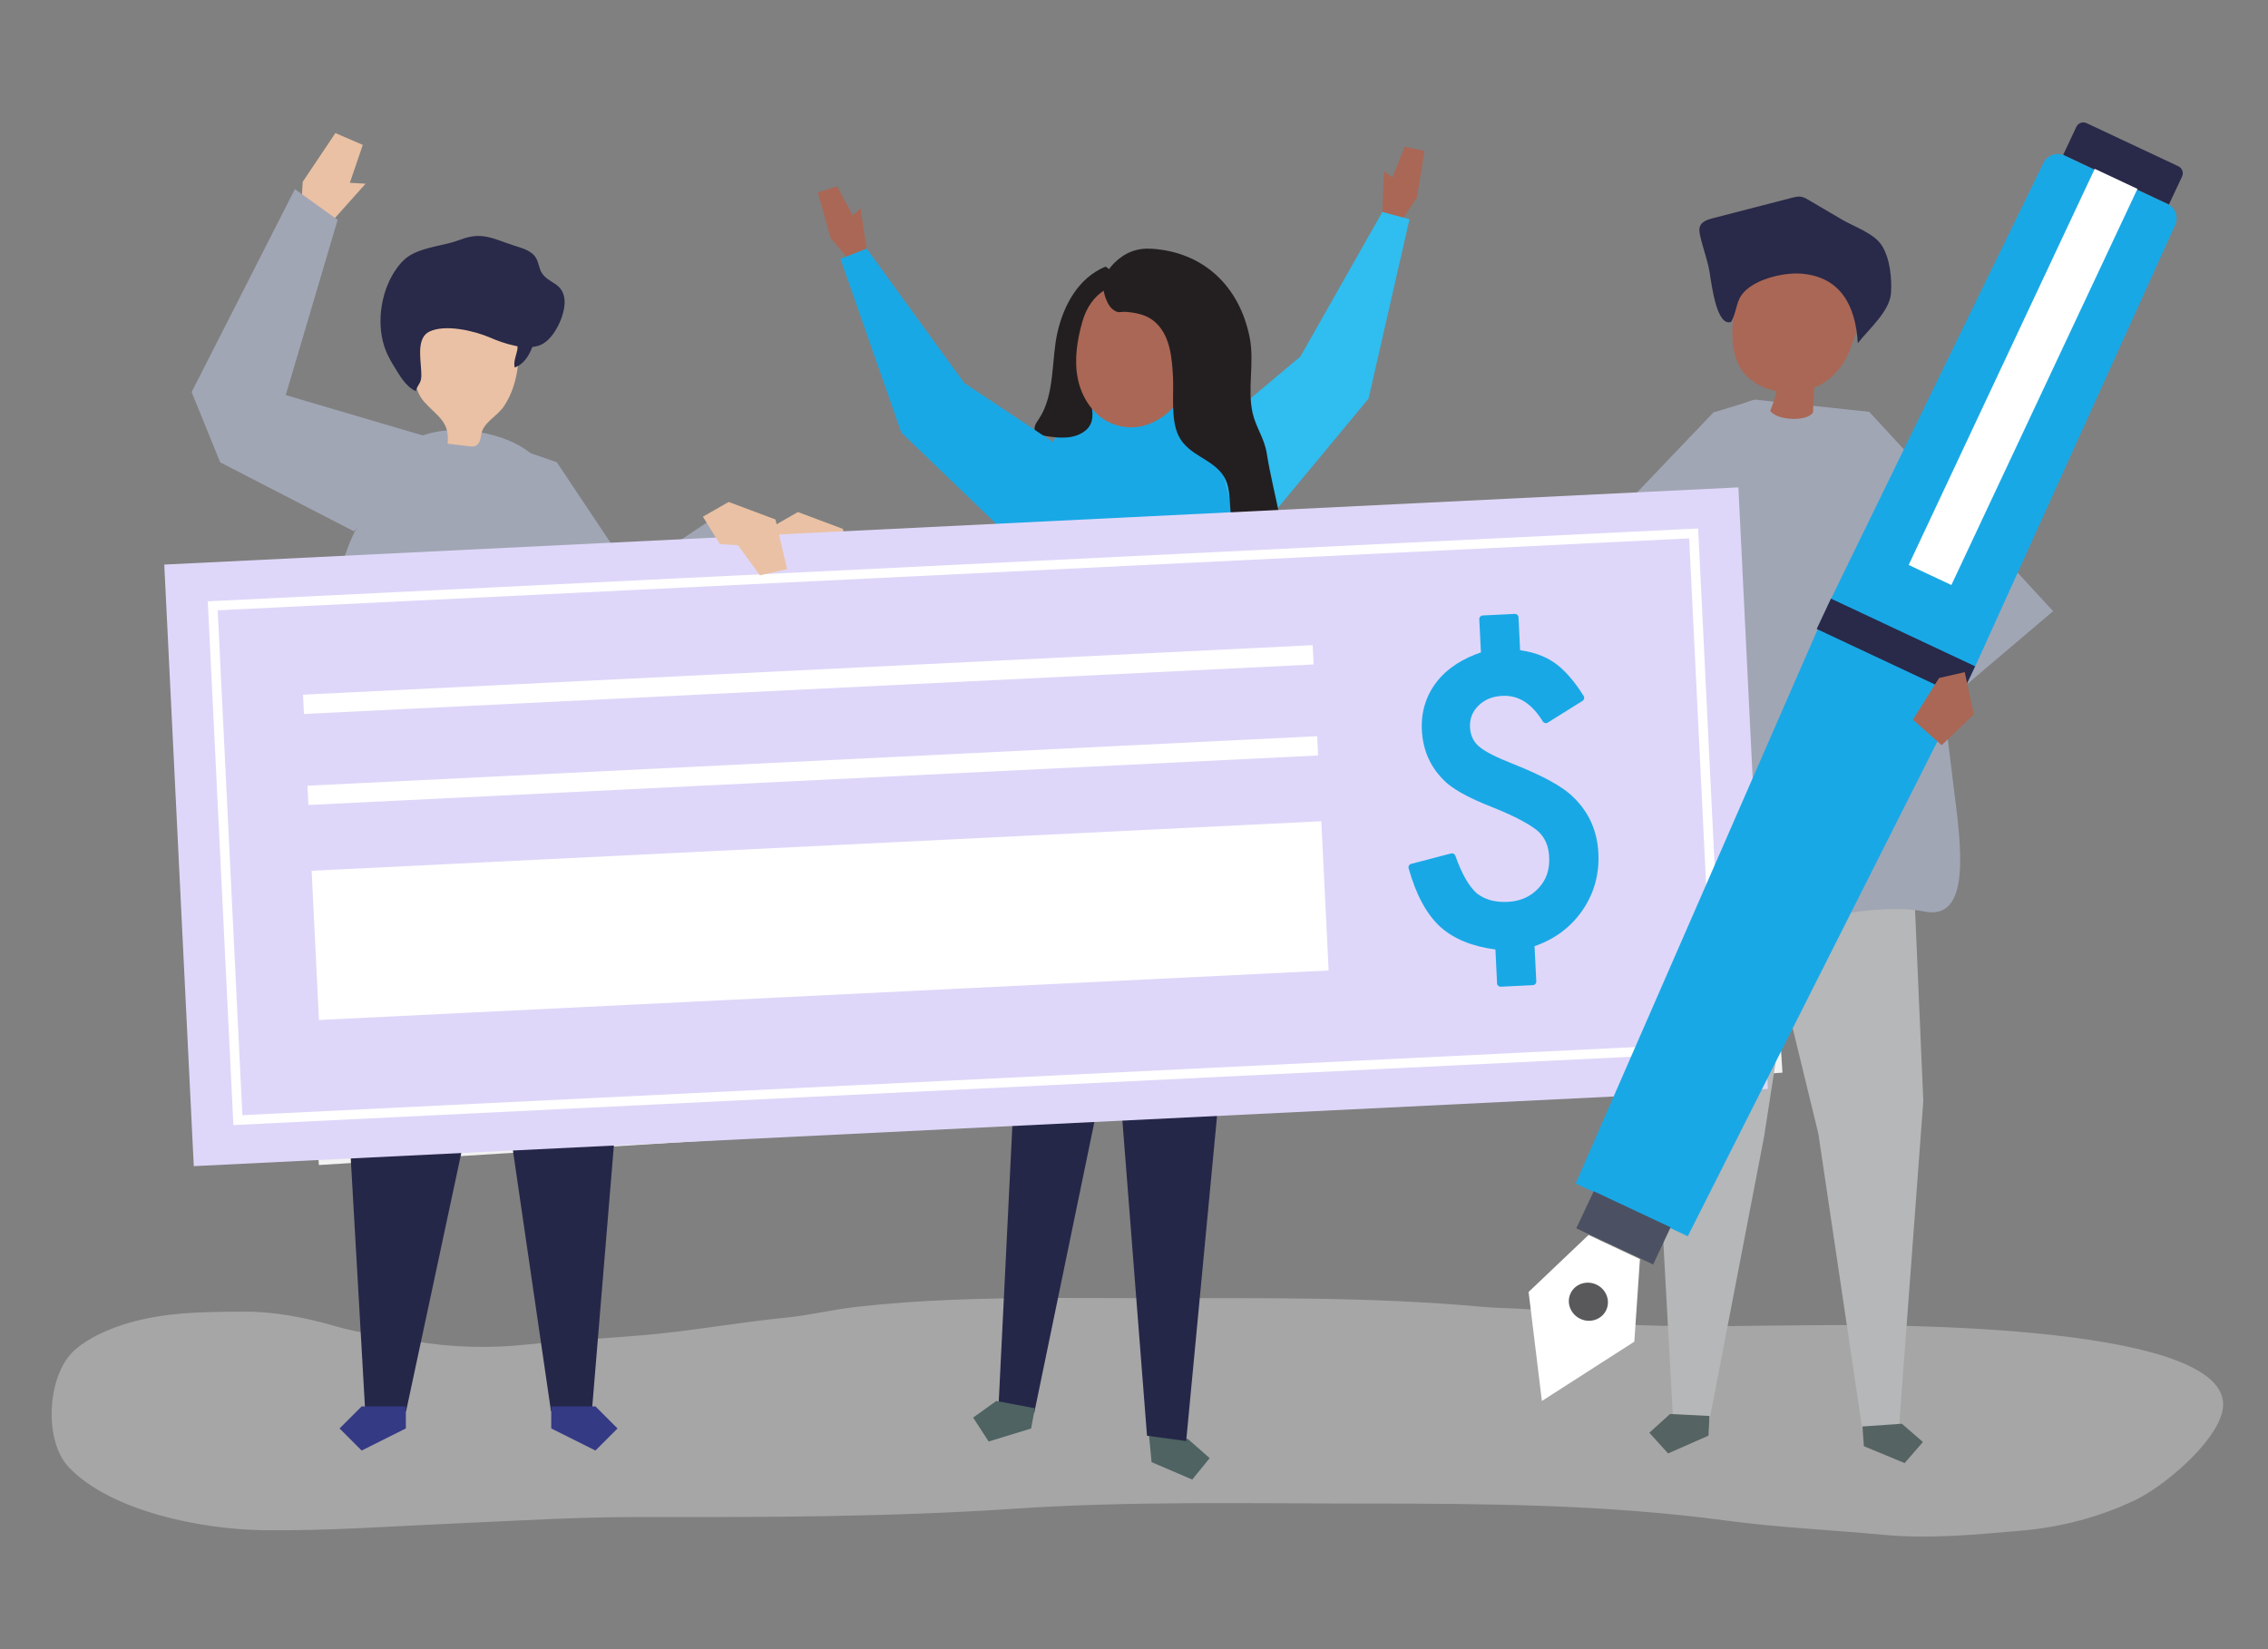
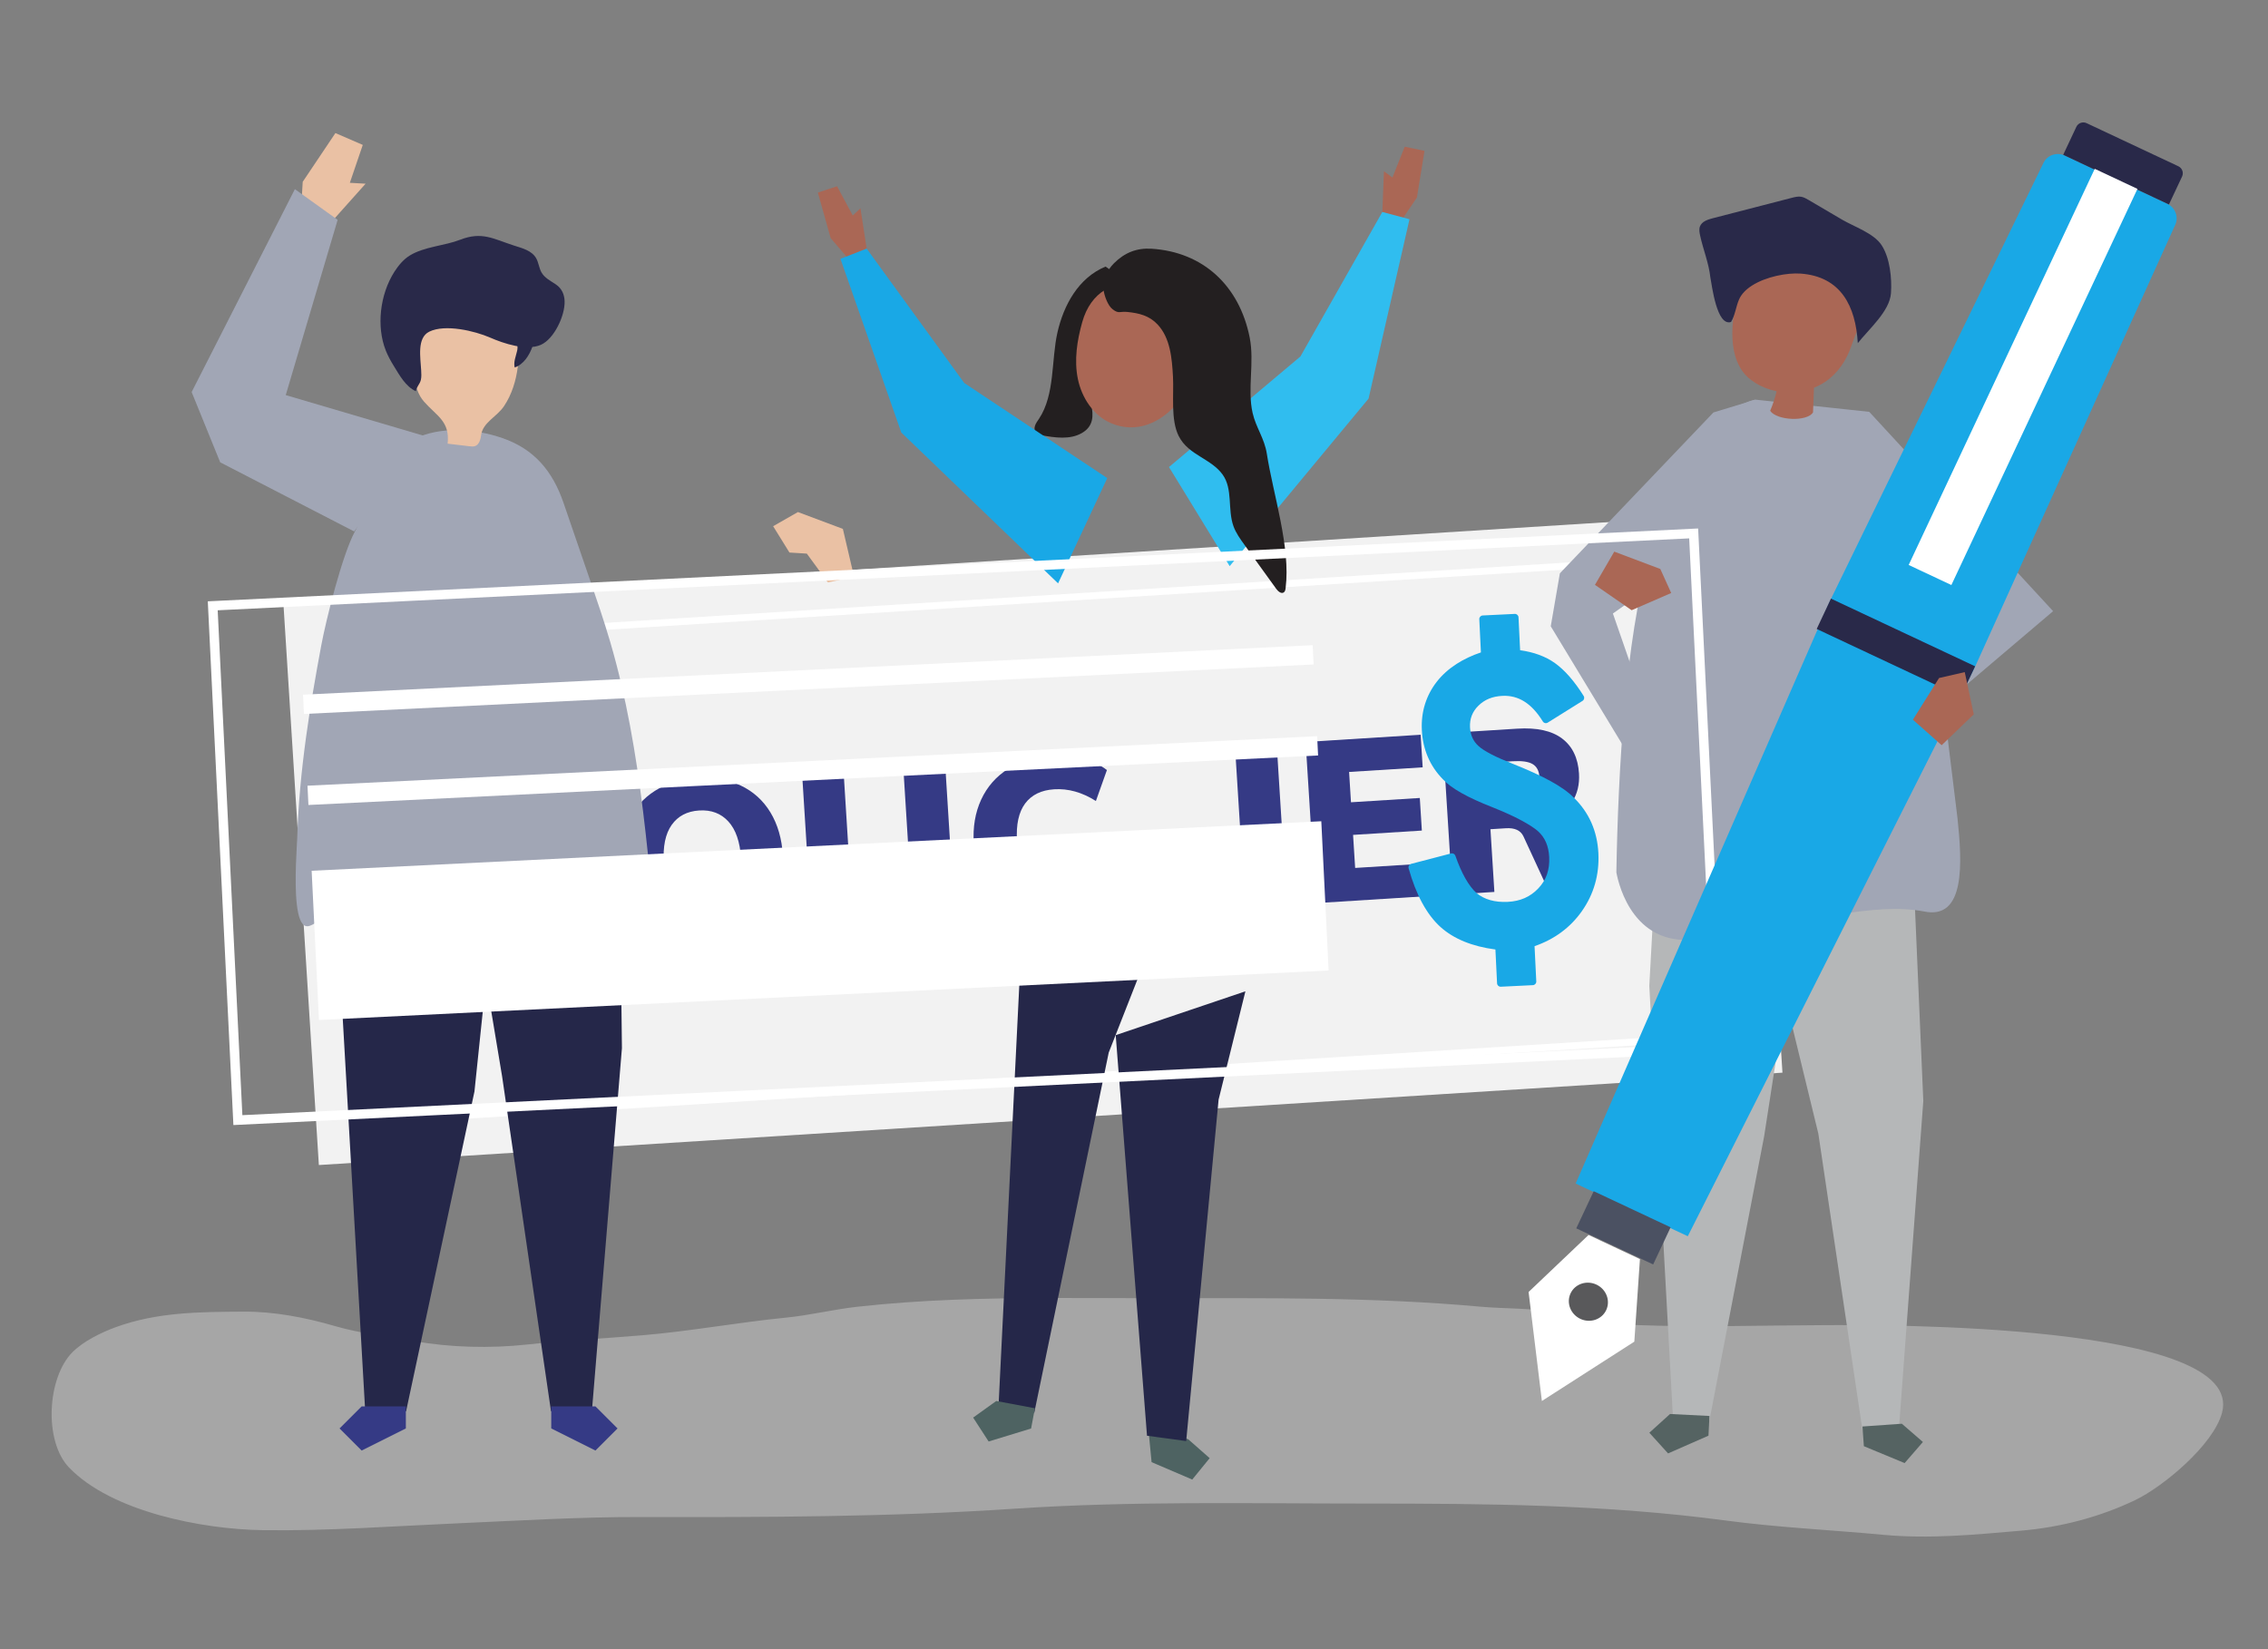
<svg xmlns="http://www.w3.org/2000/svg" version="1.1" x="0px" y="0px" viewBox="0 0 1100 800" style="enable-background:new 0 0 1100 800;" xml:space="preserve">
  <rect x="0" y="0" width="1100" height="800" fill="#808080" stroke="none" />
  <g id="Background"> </g>
  <g id="Shadow">
    <g style="opacity:0.3;">
      <path style="fill:#FFFFFF;" d="M508.23,629.64c-30.84,0.09-61.69,0.83-92.47,4.26c-11.61,1.29-22.97,4.13-34.61,5.28 c-23.24,2.29-46.07,6.56-69.39,8.53c-18.78,1.59-37.64,2.52-56.37,4.53c-17.56,1.89-37,1.45-54.42-1.67 c-12.9-2.31-25.86-3.61-38.54-7.31c-14.19-4.14-29.6-7.11-44.38-7c-21.08,0.15-41.6,0.17-61.77,7.49 c-7.08,2.57-15.75,6.79-21.13,12.18c-12.31,12.34-13.97,43.14-1.68,55.94c20.7,21.54,64.88,30,93.89,30.4 c31.79,0.44,62.68-1.92,94.52-3.31c29.59-1.29,59.1-3.12,88.74-3.06c60.53,0.13,121.07,0,181.49-4.04 c56.77-3.8,113.67-2.49,170.57-2.49c58.34,0,116.28,0.46,174.2,8.21c25.24,3.38,50.95,4.56,76.31,6.93 c22.71,2.12,44.54-0.04,67.17-2c19-1.64,37.87-6.52,55.13-14.77c13.66-6.53,38.02-26.81,42.21-42.39 c11.74-43.69-165.52-42.64-192.74-42.54c-30.45,0.11-61.14,1.11-91.56-0.05c-12.8-0.49-25.41-2.99-37.9-5.73 c-12.44-2.73-24.98-2.04-37.59-3.18c-52.61-4.78-105.34-4.09-158.12-4.09C542.6,629.74,525.42,629.59,508.23,629.64z" />
    </g>
  </g>
  <g id="Object">
    <g>
      <polygon style="fill:#AA6755;" points="821,279.63 826.07,290.81 807.62,298.83 790.55,287.02 799.54,271.53 " />
    </g>
    <g>
      <g>
        <rect x="145.24" y="271.36" transform="matrix(0.998 -0.063 0.063 0.998 -24.525 32.169)" style="fill:#F2F2F2;" width="711.28" height="271.86" />
      </g>
      <g>
        <path style="fill:#FFFFFF;" d="M172.59,546.05l-14.77-235.38l671.34-42.13l14.77,235.38L172.59,546.05z M161.39,313.82 l14.35,228.65l664.61-41.71l-14.35-228.65L161.39,313.82z" />
      </g>
      <g>
        <g>
          <path style="fill:#353A85;" d="M278,382.22l20.75-1.3l-30.67,80.42l-16.36,1.03l-40.49-75.95l21.41-1.34l25.81,51.08L278,382.22 z" />
        </g>
        <g>
          <path style="fill:#353A85;" d="M321.97,454.04c-6.13-2.88-10.98-7.27-14.55-13.14c-3.57-5.88-5.6-12.88-6.11-21 c-0.51-8.13,0.66-15.29,3.5-21.5c2.84-6.2,7.11-11.12,12.8-14.75c5.69-3.63,12.52-5.69,20.5-6.19 c7.98-0.5,15.02,0.69,21.12,3.58c6.1,2.89,10.91,7.24,14.43,13.04c3.52,5.81,5.54,12.77,6.05,20.9s-0.62,15.33-3.39,21.6 c-2.77,6.28-7,11.23-12.68,14.85c-5.69,3.63-12.52,5.69-20.5,6.19C335.17,458.12,328.11,456.92,321.97,454.04z M355.55,434.79 c3.07-4.38,4.35-10.56,3.85-18.54c-0.5-7.91-2.54-13.82-6.13-17.75c-3.59-3.93-8.31-5.71-14.17-5.34 c-5.86,0.37-10.3,2.71-13.34,7.01c-3.04,4.31-4.3,10.45-3.8,18.43c0.51,8.05,2.53,14.05,6.09,17.97 c3.55,3.93,8.26,5.71,14.12,5.34C348.02,441.54,352.48,439.17,355.55,434.79z" />
        </g>
        <g>
          <path style="fill:#353A85;" d="M402.23,445.25c-6.22-5.38-9.68-13.63-10.37-24.76l-2.84-45.24l20.1-1.26L412,420 c0.35,5.64,1.89,9.88,4.6,12.72c2.71,2.84,6.41,4.12,11.1,3.82c4.61-0.29,8.07-2.03,10.37-5.23c2.3-3.19,3.27-7.57,2.92-13.14 l-2.89-46.01l20.32-1.27l2.84,45.24c0.69,10.98-1.77,19.57-7.37,25.76c-5.6,6.19-14,9.64-25.2,10.35 C417.27,452.96,408.45,450.63,402.23,445.25z" />
        </g>
        <g>
          <path style="fill:#353A85;" d="M493.33,443.17c-6.25-2.95-11.19-7.36-14.83-13.24c-3.64-5.87-5.71-12.8-6.21-20.78 c-0.5-7.91,0.69-14.98,3.57-21.23c2.88-6.24,7.23-11.22,13.06-14.93c5.83-3.71,12.81-5.82,20.94-6.33 c5.12-0.32,10.13,0.14,15.02,1.37c4.89,1.24,8.88,3.08,11.98,5.53l-5.34,15c-6.66-4.21-13.39-6.11-20.2-5.68 c-6.3,0.4-11,2.69-14.12,6.89c-3.12,4.2-4.43,10.22-3.94,18.05c0.5,7.91,2.55,13.77,6.17,17.58c3.62,3.82,8.58,5.53,14.87,5.13 c6.81-0.43,13.25-3.15,19.33-8.16l7.18,14.21c-2.76,2.82-6.49,5.15-11.19,6.99c-4.7,1.84-9.61,2.92-14.73,3.24 C506.77,447.35,499.58,446.13,493.33,443.17z" />
        </g>
        <g>
-           <path style="fill:#353A85;" d="M598.98,362.07l20.21-1.27l4.91,78.19l-20.21,1.27l-1.98-31.63l-31.63,1.98l1.98,31.63 l-20.21,1.27l-4.91-78.19l20.21-1.27l1.91,30.42l31.63-1.98L598.98,362.07z" />
+           <path style="fill:#353A85;" d="M598.98,362.07l20.21-1.27l4.91,78.19l-20.21,1.27l-1.98-31.63l-31.63,1.98l1.98,31.63 l-20.21,1.27l20.21-1.27l1.91,30.42l31.63-1.98L598.98,362.07z" />
        </g>
        <g>
          <path style="fill:#353A85;" d="M638.15,438.11l-4.91-78.19l55.78-3.5l0.99,15.81l-35.69,2.24l0.92,14.71l33.38-2.09l0.99,15.81 L656.25,405l1.01,16.03l35.69-2.24l0.99,15.81L638.15,438.11z" />
        </g>
        <g>
          <path style="fill:#353A85;" d="M772.45,429.68l-21.85,1.37l-11.74-25.39c-1.36-2.85-4.19-4.15-8.51-3.88l-7.47,0.47l1.91,30.42 l-20.32,1.27l-4.91-78.19l36.35-2.28c9.44-0.59,16.67,0.99,21.69,4.76c5.01,3.76,7.76,9.42,8.23,16.96 c0.33,5.27-0.79,9.92-3.37,13.94c-2.58,4.02-6.38,7-11.4,8.93c2.22,0.3,4.27,1.2,6.12,2.7c1.86,1.5,3.38,3.57,4.58,6.22 L772.45,429.68z M744.08,383.45c1.89-1.48,2.75-3.65,2.57-6.5c-0.19-3-1.29-5.1-3.32-6.3c-2.02-1.2-5.27-1.65-9.73-1.37 l-12.96,0.81l1.05,16.8l12.96-0.81C739.05,385.81,742.19,384.93,744.08,383.45z" />
        </g>
      </g>
    </g>
    <g>
      <polygon style="fill:#EAC1A4;" points="387,248.39 408.8,256.56 414.21,279.69 401.56,282.57 391.32,268.56 382.89,268.03 374.98,255.26 " />
    </g>
    <g>
      <g>
        <polygon style="fill:#A1A6B5;" points="906.6,199.78 995.78,296.47 928,354.02 917.97,341.94 944.52,286.77 892.52,240.92 " />
      </g>
      <g>
        <g>
          <g>
            <polygon style="fill:#B5B7B8;" points="928.79,440.73 932.82,534.09 921.02,692.85 903.36,694.1 881.91,549.91 852.23,427.9 " />
          </g>
          <g>
            <polygon style="fill:#556362;" points="903.99,701.54 923.76,709.73 932.63,699.5 922.41,690.64 903.31,691.99 " />
          </g>
        </g>
        <g>
          <g>
            <polygon style="fill:#B5B7B8;" points="803.8,407.69 799.92,478.26 811.42,688.1 829.1,688.99 855.6,551.36 878.97,400.43 " />
          </g>
          <g>
            <polygon style="fill:#556362;" points="828.62,696.44 809.03,705.04 799.95,695.01 809.98,685.92 829.1,686.88 " />
          </g>
        </g>
        <g>
          <g>
            <path style="fill:#A1A6B5;" d="M906.6,199.78l-55.17-5.91c0,0-30.69,3.28-51.52,76.17c-11.59,40.55-15.11,104.44-15.96,153.15 c1.3,6.95,8.87,37.38,40.88,32.22c54.97-8.87,84.23-17.73,108.16-13.3c20.39,4.43,18.67-23.64,16.43-45.07l-8.13-66.29 L906.6,199.78z" />
          </g>
        </g>
        <g>
          <g>
            <path style="fill:#AA6755;" d="M895.94,131.11c-13.91-3.07-28.22-5.81-42.14-3.06c-3.05,0.6-6.32,1.66-7.98,4.3 c-0.64,1.02-0.98,2.2-1.29,3.36c-3.51,13.06-7.97,32.42,0.63,44.45c1.64,2.29,3.84,4.12,6.21,5.59 c3.16,1.98,6.66,3.32,10.29,4.04c-0.75,3.25-1.79,6.43-3.11,9.48c3.18,4.8,18.03,5.38,20.78,0.77 c0.15-3.98,0.31-7.96,0.46-11.95c1.81-0.73,3.55-1.62,5.19-2.7c6.35-4.18,10.53-10.52,12.96-17.62 c2.65-7.73,6.37-15.07,8.78-22.95c0.88-2.87,1.57-6.14,0.07-8.74c-1.61-2.76-5.08-3.7-8.19-4.4 C897.71,131.5,896.82,131.3,895.94,131.11z" />
          </g>
          <g>
            <path style="fill:#292949;" d="M849.66,138.57c6.87-4.42,17.18-6.32,23.65-5.85c19.54,1.42,26.7,15.76,27.74,33.73 c5.38-6.84,15.48-15.45,16.09-24.25c0.5-7.21-0.5-17.03-4.53-23.25c-3.78-5.82-13.44-9.02-19.18-12.4 c-5.41-3.18-10.83-6.36-16.24-9.54c-1.13-0.66-2.28-1.33-3.57-1.56c-1.52-0.26-3.07,0.13-4.57,0.51 c-12.8,3.31-25.59,6.62-38.39,9.92c-2.46,0.64-5.26,1.56-6.16,3.94c-0.55,1.44-0.23,3.05,0.1,4.56 c1.45,6.64,4.24,13.43,4.93,20.16c0.78,3.91,3.11,23.95,10.04,21.64c2.03-3.32,2.34-7.42,3.92-10.98 C844.65,142.57,846.87,140.37,849.66,138.57z" />
          </g>
        </g>
        <g>
          <polygon style="fill:#A1A6B5;" points="851.42,193.87 831.03,200.08 756.56,278.1 752.13,303.81 787.73,362.59 797.34,341.05 782.27,297.6 806.21,280.76 838.13,208.94 " />
        </g>
      </g>
    </g>
    <g>
      <g>
        <g>
          <polygon style="fill:#AA6755;" points="687.22,95.82 690.9,73.17 681.29,71.17 675.34,86.12 671.23,83.07 670.44,102.83 680.15,106.26 " />
        </g>
        <g>
          <polygon style="fill:#30BDEF;" points="566.97,226.56 630.71,172.93 670.44,102.83 683.62,106.35 663.76,193.37 596.4,274.63 " />
        </g>
      </g>
      <g id="XMLID_20_">
        <g id="XMLID_22_">
          <g>
            <polygon style="fill:#4E6362;" points="557.59,699.54 558.53,709.28 578.25,717.72 586.7,707.34 576.37,698.24 556.66,689.8 " />
          </g>
        </g>
        <g id="XMLID_21_">
          <g>
            <polygon style="fill:#252749;" points="541.13,502.14 556.31,696.47 575.31,699.05 591.03,533.42 604.03,480.88 " />
          </g>
        </g>
      </g>
      <g id="XMLID_17_">
        <g id="XMLID_19_">
          <g>
            <polygon style="fill:#252749;" points="495.69,451.14 484.3,682.06 501.63,685.32 537.74,510.59 557.61,460 " />
          </g>
        </g>
        <g id="XMLID_18_">
          <g>
            <polygon style="fill:#4E6362;" points="500.09,692.96 479.5,699.26 471.98,687.67 483.2,679.61 501.94,683.14 " />
          </g>
        </g>
      </g>
      <g id="XMLID_16_">
        <g>
-           <path style="fill:#19A8E6;" d="M520.2,201.75c14.03-11.62,47.87-4.94,65.67-4.94c-1.71,0,55.39,224.47,59.44,237.31 c6.71,21.27,6.69,46.33,4.8,68.35c-19.1,5.25-37,15.08-56.64,17.63c-16.16,2.1-32.49-0.88-48.72-2.31 c-19.2-1.7-38.53-1.25-57.75-2.72c-19.22-1.48-38.64-5.01-55.65-14.07c7.61-14.72,13.46-30.27,18.34-46.09 c4.84-15.71,11.07-33.15,12.83-49.53c1.6-14.8,1.86-29.85,4.01-44.85c2.5-17.45,5.51-34.85,9.69-51.98 c4.78-19.6,11.09-38.82,18.83-57.44c5.9-14.18,12.93-37.4,24.01-48.31C519.41,202.43,519.79,202.08,520.2,201.75z" />
-         </g>
+           </g>
      </g>
      <g id="XMLID_12_">
        <g id="XMLID_15_">
          <g>
            <path style="fill:#231F20;" d="M550.01,148.03c-8.89,1.62-19.85,9.21-21.99,18.59c-1.03,4.52,0.44,8.68-0.86,13.47 c-2.52,9.45,8.92,23.38-2.4,29.95c-5.82,3.38-13.09,2.28-19.71,1.09c-0.8-0.15-1.64-0.31-2.28-0.82 c-1.05-0.84-1.22-2.42-0.82-3.7c0.4-1.28,1.25-2.37,1.99-3.49c7.78-11.7,5.9-28.48,8.92-41.8c3.02-13.3,10.16-26.54,23.34-32 c6.57,4.25,11.34,11.19,12.98,18.84L550.01,148.03z" />
          </g>
        </g>
        <g id="XMLID_14_">
          <g>
            <path style="fill:#AA6755;" d="M538.85,205.28c-8.55-3.66-14.22-12.37-16.08-21.48c-1.86-9.11-0.39-18.6,2.13-27.56 c8.38-29.8,45.78-21.26,54.5,4.22C587,182.67,563.72,215.92,538.85,205.28z" />
          </g>
        </g>
        <g id="XMLID_13_">
          <g>
            <path style="fill:#231F20;" d="M582.4,221.67c-4.2-2.61-8.32-5.34-10.75-10.22c-3.93-7.88-2.27-20.12-2.74-28.67 c-0.49-9.01-1.31-18.83-7.49-25.4c-4.03-4.3-9-5.47-14.6-6.05c-3.84-0.39-4.11,1.05-7.18-1.29c-2.36-1.79-4.08-6.7-4.42-9.51 c-0.57-4.74,1.72-9.49,5.1-12.85c5.21-5.18,11.06-7.47,18.21-7.02c25.09,1.58,42.62,18.04,47.59,43.11 c2.39,12.05-1.24,24.93,1.41,36.56c1.64,7.18,5.72,12.22,6.9,19.81c3.06,19.71,11.62,45.31,9.1,65.21 c-0.09,0.74-0.25,1.55-0.85,1.99c-1.21,0.9-2.8-0.46-3.68-1.68c-5.16-7.15-10.33-14.31-15.49-21.46 c-2.03-2.81-4.08-5.67-5.26-8.92c-2.93-8.12-0.21-18.06-5.26-25.05C590.24,226.41,586.28,224.09,582.4,221.67z" />
          </g>
        </g>
      </g>
      <g>
        <g>
          <polygon style="fill:#AA6755;" points="402.87,115.5 396.67,93.41 405.99,90.35 413.59,104.53 417.33,101.04 420.33,120.59 411.07,125.08 " />
        </g>
        <g>
          <polygon style="fill:#19A8E6;" points="537.03,231.93 467.67,185.79 420.33,120.59 407.63,125.57 437.13,209.81 513.18,282.99 " />
        </g>
      </g>
    </g>
    <g>
      <g>
        <polygon style="fill:#EAC1A4;" points="146.82,88.2 162.68,64.55 175.95,70.29 169.68,88.68 177.32,89.11 160.59,107.84 145.93,103.33 " />
      </g>
      <g>
-         <polygon style="fill:#A1A6B5;" points="247.82,216.58 270.04,224.2 306,278.1 352.05,247.29 366.68,264.66 343.46,299.12 301.64,328.98 247.82,272.65 " />
-       </g>
+         </g>
      <g>
        <g>
          <g>
            <g>
              <polygon style="fill:#252749;" points="300.06,371.66 301.64,508.47 287.07,684.58 267.24,684.58 243.52,522.1 216.4,359.34 " />
            </g>
            <g>
              <polygon style="fill:#353A85;" points="267.36,692.93 288.79,703.65 299.51,692.93 288.79,682.22 267.36,682.22 " />
            </g>
          </g>
          <g>
            <g>
              <polygon style="fill:#252749;" points="164.15,371.66 163.76,450.81 177.13,684.58 196.96,684.58 230.12,529.45 247.82,359.34 " />
            </g>
            <g>
              <polygon style="fill:#353A85;" points="196.84,692.93 175.41,703.65 164.69,692.93 175.41,682.22 196.84,682.22 " />
            </g>
          </g>
        </g>
        <g>
          <path style="fill:#A1A6B5;" d="M143.54,419.32c-0.42,12.56-0.15,29.35,5.14,29.98c0.99,0.12,1.94-0.32,2.82-0.74 c9.19-4.47,15.75-10.78,24.81-15.1c9.5-4.52,20.29-6.89,30.84-8.52c15.74-2.51,31.73-4.02,47.57-4.16 c13.61-0.12,27.77,6.09,40.63,9.5c4.95,1.31,8.98,4.92,13.1,7.75c6.08,4.18,8.74,5.84,7.91-2.71 c-1.35-13.94-2.76-27.88-4.47-41.78c-3.42-27.73-8.08-55.38-15.95-82.22c-3.01-10.25-6.48-20.36-9.95-30.47 c-4.23-12.31-8.45-24.61-12.68-36.92c-5.25-15.3-14.12-26.07-29.64-31.42c-13.42-4.62-30.08-5.89-43.13,0.58 c-14.5,7.2-21.4,31.71-28.45,44.81c-6.17,11.48-13.96,42.79-16.27,55.16c-2.78,14.9-5.35,29.72-7.38,44.51 c-2.24,16.38-3.82,32.7-4.28,48.94C144.1,408.3,143.74,413.32,143.54,419.32z" />
        </g>
        <g>
          <g>
            <path style="fill:#EAC1A4;" d="M231.44,215.78c-0.31,0.27-0.68,0.49-1.1,0.63c-0.83,0.27-1.74,0.17-2.61,0.07 c-3.54-0.42-7.09-0.84-10.63-1.26c1.17-10.85-5.17-13.31-11.36-20.29c-6.27-7.08-4.34-16.62-3.98-25.27 c0.1-2.41,0.22-4.9,1.24-7.08c1.79-3.84,5.96-5.96,10-7.22c10.32-3.21,22.13-2.42,31.21,3.43c2.42,1.56,4.68,3.51,5.99,6.07 c2.02,3.95,1.51,8.66,0.94,13.06c-0.87,6.76-2.87,13.4-6.69,19.1c-3.56,5.31-10.35,7.85-11.13,14.22 C233.12,212.9,232.62,214.75,231.44,215.78z" />
          </g>
          <g>
            <g>
              <path style="fill:#292949;" d="M250.84,170.06c-0.6,2.73-1.87,5.49-1.21,8.2c4.33-1.47,7.16-5.9,8.7-10.4 c0.7-2.04,1.2-4.2,1.03-6.36c-0.17-2.16-1.11-4.33-2.82-5.55c-2.38-1.7-6.65-1.03-7.33,2.05 C248.52,161.11,251.75,165.96,250.84,170.06z" />
            </g>
            <g>
              <path style="fill:#292949;" d="M273.84,146.11c-0.1-3.27-1.35-6.19-4.27-8.16c-2.52-1.7-5.42-3.11-6.95-5.81 c-1.19-2.1-1.36-4.69-2.54-6.8c-2.13-3.81-6.75-4.93-10.77-6.22c-10.06-3.23-15.48-6.96-26.13-2.82 c-7.57,2.94-17.36,3.33-24.39,7.62c-2.94,1.79-5.43,4.67-7.48,7.87c-7.1,11.1-8.81,26.72-4.18,38.3 c1.04,2.59,2.35,4.98,3.76,7.26c2.81,4.56,5.83,10.18,10.8,12.42c0.31-2.15,1.92-3.34,2.42-5.45 c0.36-1.52,0.24-3.12,0.16-4.68c-0.31-6.09-2.17-15.72,3.91-18.74c7.69-3.82,22.12-0.37,29.52,2.86 c6.55,2.86,17.61,6.58,24.6,3.52C268.79,164.43,274.06,153.09,273.84,146.11z" />
            </g>
          </g>
        </g>
      </g>
      <g>
        <polygon style="fill:#A1A6B5;" points="206.6,211.7 138.59,191.66 163.76,106.64 143.02,91.76 92.95,190.18 106.8,224.27 171.77,257.8 " />
      </g>
    </g>
    <g>
      <polygon style="fill:#AA6755;" points="805.27,276.01 810.55,287.66 791.35,296.01 773.57,283.71 782.93,267.59 " />
    </g>
    <g>
      <g>
-         <rect x="86.29" y="255.01" transform="matrix(0.999 -0.049 0.049 0.999 -19.025 23.35)" style="fill:#DFD7F9;" width="764.22" height="292.1" />
-       </g>
+         </g>
      <g>
        <g>
          <path style="fill:#FFFFFF;" d="M836.03,510.42L113.2,545.76L100.78,291.7l722.83-35.34L836.03,510.42z M117.55,540.96 l713.69-34.89l-11.97-244.91l-713.69,34.89L117.55,540.96z" />
        </g>
      </g>
      <g>
        <path style="fill:#19A8E6;" d="M752.03,378.9L752.03,378.9c-4.86-2.67-11.06-5.5-18.44-8.43c-8.25-3.24-13.8-6.12-16.49-8.56 c-2.59-2.35-3.94-5.33-4.13-9.09c-0.2-4.15,1.13-7.58,4.08-10.5c3-2.97,6.81-4.53,11.63-4.76c7.81-0.38,14.22,3.68,19.6,12.41 c0.24,0.39,0.63,0.67,1.08,0.78c0.45,0.11,0.92,0.03,1.31-0.22l16.87-10.54c0.81-0.51,1.06-1.57,0.55-2.38 c-4.49-7.2-9.19-12.57-13.97-15.97c-4.51-3.21-10.18-5.3-16.85-6.22l-0.78-15.98c-0.05-0.95-0.86-1.69-1.81-1.64l-15.57,0.76 c-0.95,0.05-1.69,0.86-1.64,1.81l0.79,16.11c-4.36,1.46-8.32,3.34-11.79,5.57c-3.83,2.47-7.06,5.38-9.61,8.64 c-2.55,3.27-4.47,6.92-5.71,10.84c-1.24,3.92-1.76,8.17-1.54,12.62c0.46,9.41,3.91,17.46,10.22,23.88 c4.04,4.39,11.9,8.82,24,13.55c5.62,2.25,10.3,4.37,13.91,6.32c3.57,1.92,6.3,3.68,8.09,5.2c3.46,3.09,5.28,7.23,5.54,12.67 c0.3,6.15-1.41,11.1-5.24,15.14c-3.9,4.13-8.77,6.28-14.89,6.58c-6.23,0.3-11.33-1.15-15.12-4.28 c-3.81-3.45-7.26-9.55-10.26-18.11c-0.3-0.85-1.19-1.33-2.07-1.1l-19.37,5.05c-0.45,0.12-0.83,0.41-1.06,0.81 c-0.23,0.4-0.29,0.88-0.17,1.33c3.6,12.87,8.78,22.43,15.41,28.44c6.38,5.78,15.35,9.47,26.69,10.96l0.8,16.42 c0.05,0.95,0.86,1.69,1.81,1.64l15.57-0.76c0.95-0.05,1.69-0.86,1.64-1.81l-0.84-17.1c9.62-3.33,17.31-9,22.88-16.88 c5.87-8.29,8.59-17.78,8.08-28.21c-0.52-10.66-4.51-19.71-11.83-26.87C760.82,384.34,756.98,381.62,752.03,378.9z" />
      </g>
      <g>
        <g>
          <rect x="152.53" y="410.34" transform="matrix(0.999 -0.049 0.049 0.999 -21.331 19.948)" style="fill:#FFFFFF;" width="490.18" height="72.46" />
        </g>
        <g>
          <rect x="146.82" y="324.98" transform="matrix(0.999 -0.049 0.049 0.999 -15.63 19.53)" style="fill:#FFFFFF;" width="490.18" height="9.36" />
        </g>
        <g>
          <rect x="148.98" y="369.12" transform="matrix(0.999 -0.049 0.049 0.999 -17.782 19.688)" style="fill:#FFFFFF;" width="490.18" height="9.36" />
        </g>
      </g>
    </g>
    <g>
-       <polygon style="fill:#EAC1A4;" points="353.42,243.49 376.11,252 381.75,276.08 368.58,279.08 357.92,264.49 349.15,263.94 340.91,250.64 " />
-     </g>
+       </g>
    <g>
      <g>
        <path style="fill:#19A8E6;" d="M957.86,323.58l-69.92-32.87L991.14,78.95c1.84-3.77,6.48-5.3,10.42-3.45l49.48,23.26 c3.94,1.85,5.72,6.41,4,10.23L957.86,323.58z" />
      </g>
      <g>
        <polygon style="fill:#19A8E6;" points="818.59,599.69 764.21,574.13 887.93,290.72 957.86,323.58 " />
      </g>
      <g>
        <path style="fill:#292949;" d="M1056.52,80.65l-44.5-20.91c-1.87-0.88-4.1-0.08-4.98,1.8l-6.37,13.55l51.28,24.1l6.37-13.55 C1059.2,83.76,1058.39,81.53,1056.52,80.65z" />
      </g>
      <g>
        <rect x="766.56" y="585.97" transform="matrix(0.905 0.425 -0.425 0.905 328.261 -278.241)" style="fill:#4B5162;" width="41.21" height="19.9" />
      </g>
      <g>
        <polygon style="fill:#FFFFFF;" points="795.39,610.78 782.93,604.93 770.47,599.07 741.38,626.73 747.83,679.61 792.66,650.83 " />
      </g>
      <g>
        <rect x="969.7" y="77.05" transform="matrix(0.905 0.425 -0.425 0.905 171.135 -399.959)" style="fill:#FFFFFF;" width="22.89" height="212.34" />
      </g>
      <g>
        <rect x="880.8" y="306.38" transform="matrix(0.905 0.425 -0.425 0.905 221.119 -361.233)" style="fill:#292949;" width="77.26" height="16.27" />
      </g>
      <g>
        <ellipse transform="matrix(-0.905 -0.425 0.425 -0.905 1199.531 1530.164)" style="fill:#59595B;" cx="770.6" cy="631.16" rx="9.55" ry="9.18" />
      </g>
    </g>
    <g>
      <polygon style="fill:#AA6755;" points="940.46,328.9 952.92,326.04 957.3,346.52 941.72,361.5 927.77,349.13 " />
    </g>
  </g>
</svg>